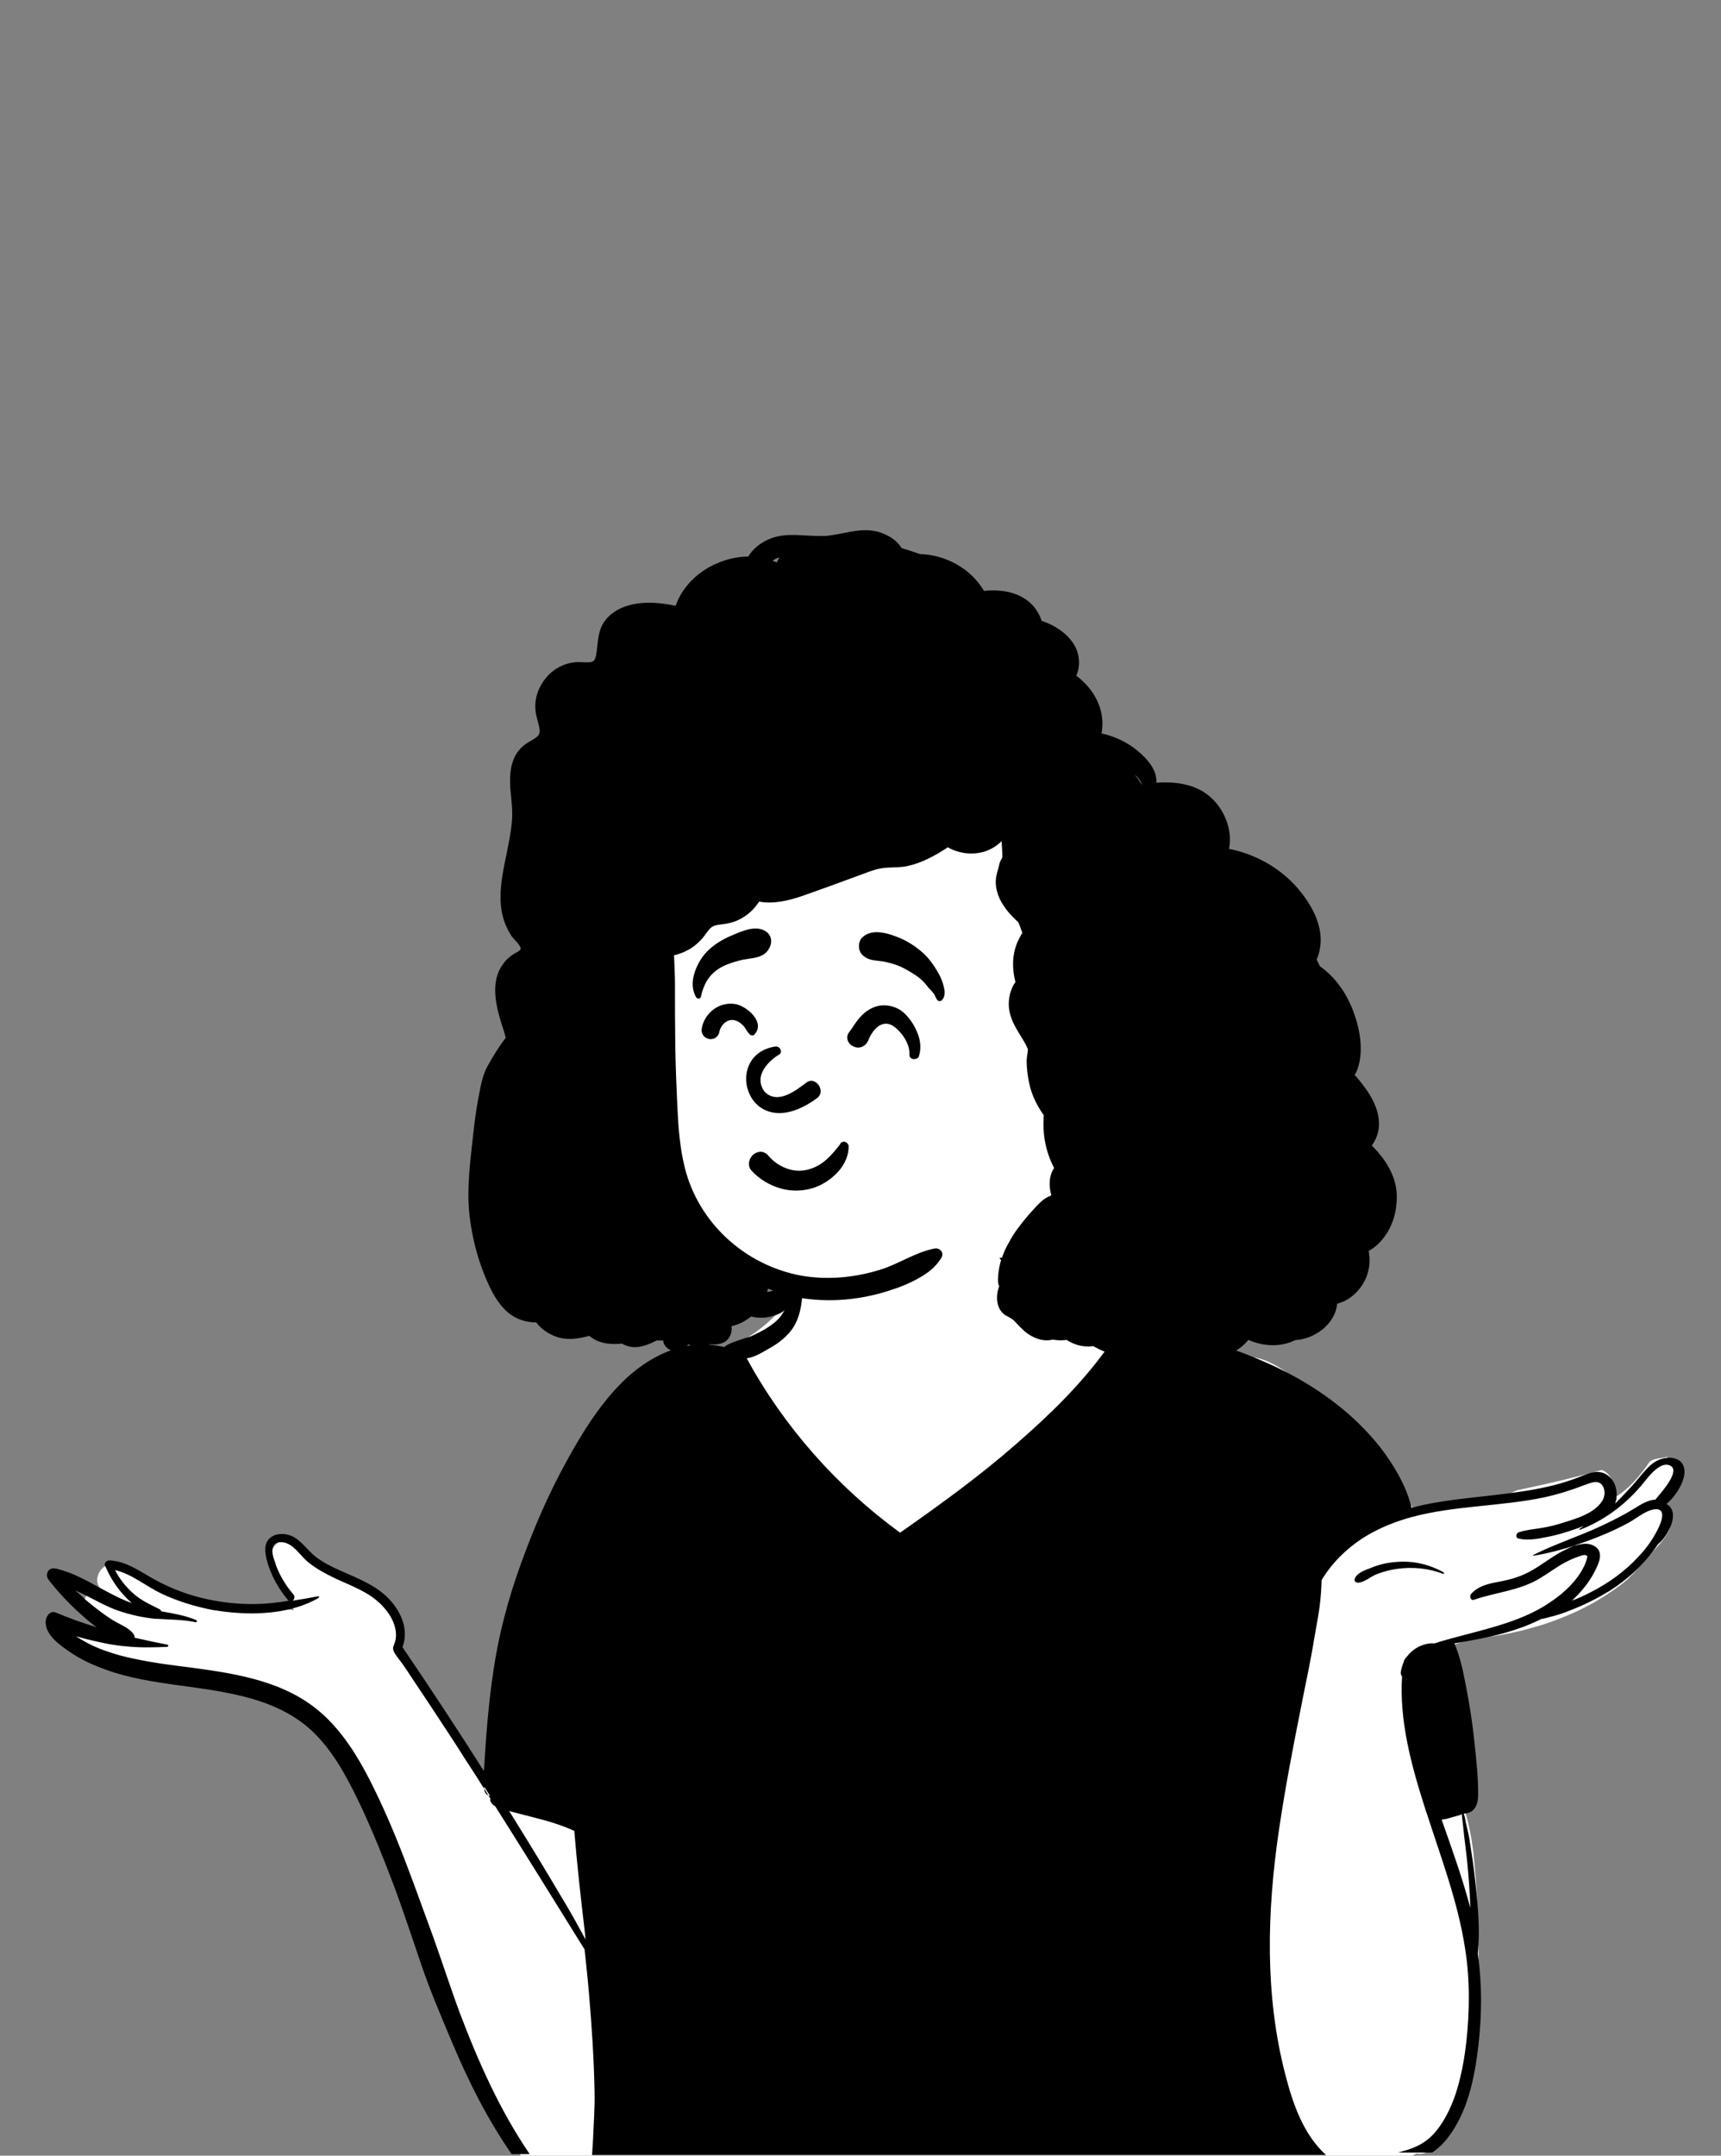
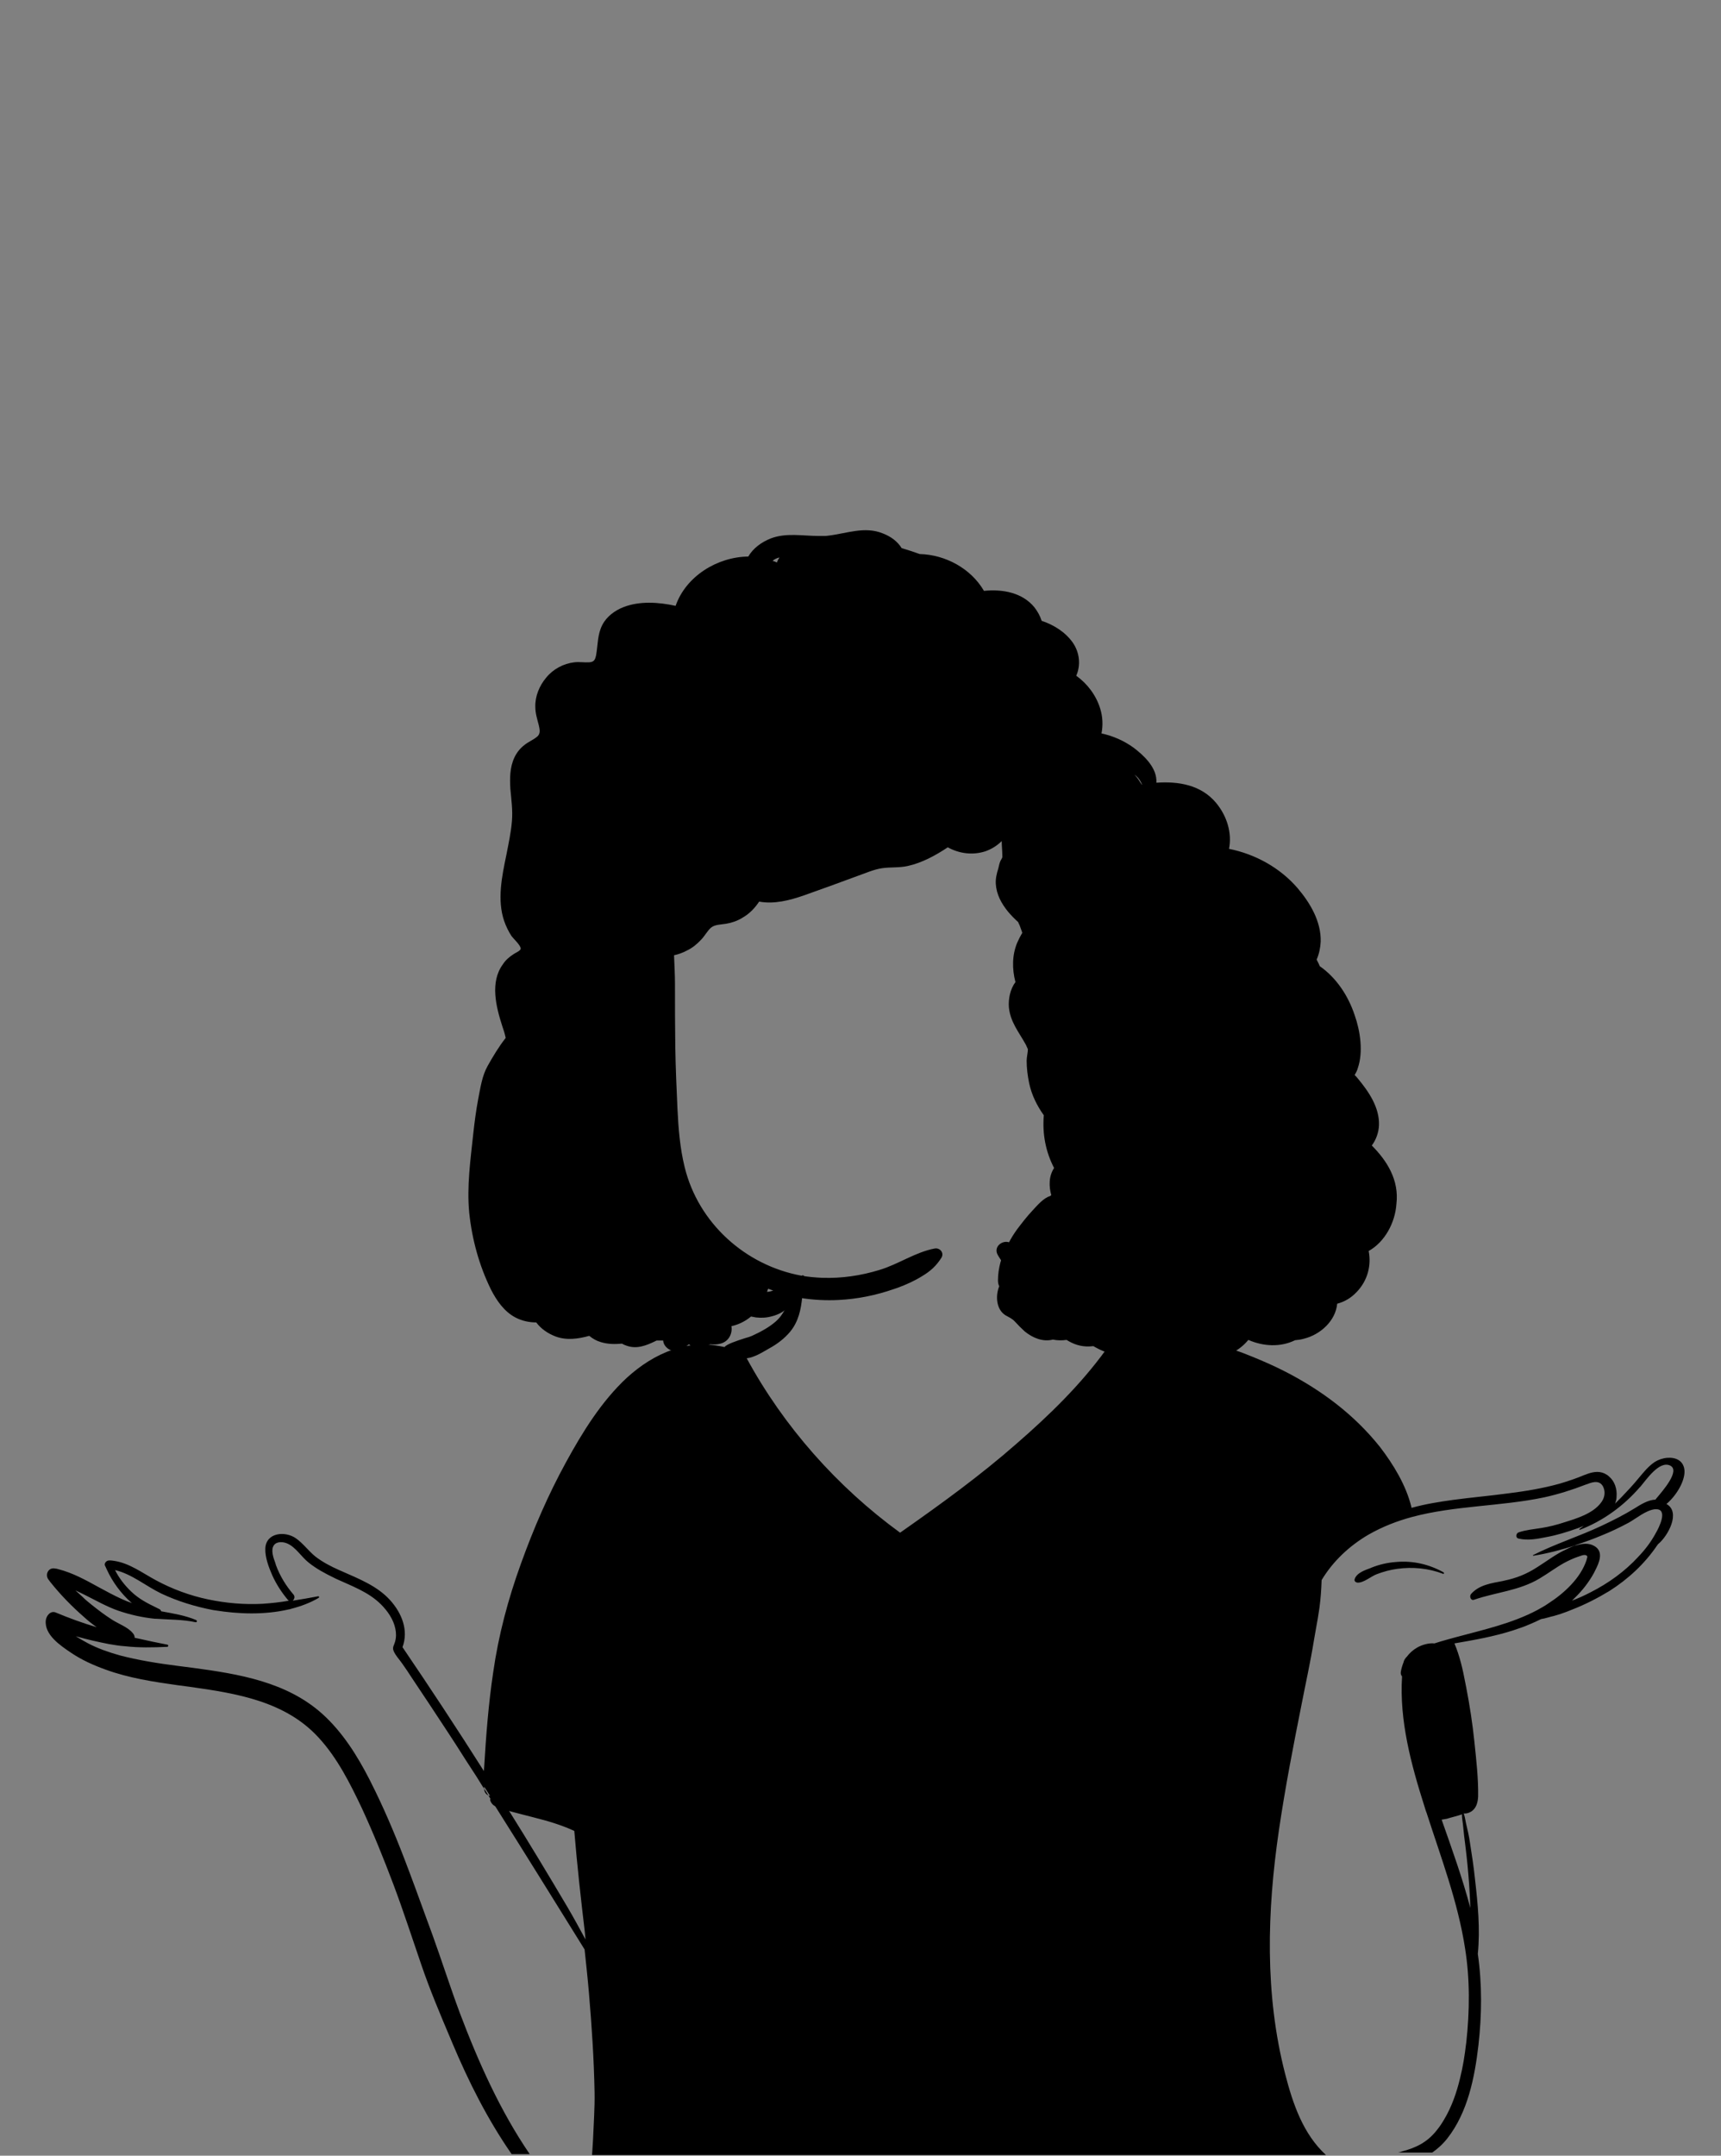
<svg xmlns="http://www.w3.org/2000/svg" version="1.1" id="Layer_1" x="0px" y="0px" viewBox="0 0 552 691" style="enable-background:new 0 0 552 691;" xml:space="preserve">
  <rect x="0" y="0" width="552" height="691" fill="#808080" stroke="none" />
  <style type="text/css">
	.st0{fill-rule:evenodd;clip-rule:evenodd;fill:#FFFFFF;}
	.st1{fill-rule:evenodd;clip-rule:evenodd;}
</style>
  <g>
-     <path class="st0" d="M535.3,487.5c0.4,0.8,0.6,1.8,0.2,2.7c-1.5,3.4-4.7,6.3-7.1,9.1c-2.7,3.1-5.1,6.1-8.4,8.6   c-5.7,4.3-11.8,7.8-18.4,10.4c-3.2,1.3-6.5,2.5-9.9,3.4c-4.8,1.4-9.8,2.4-14.8,3.1c-5.5,0.8-13.4,2.1-16.8,6.8   c0.8,5.5,2.4,10.8,3.8,16.2c1.9,7.1,1.8,14.6,1.8,21.8c0.3-0.2,0.8-0.2,0.9,0.2c0.5,3,0.8,6.1,2.6,8.6c0.4,1.3,0.8,2.6,1.2,3.9   c0.8,3.1,1.5,6.3,1.9,9.5c0.1,0.5,0.1,0.9,0.2,1.3c2.4,23.4,3,47.6-2.4,70.6c-0.3,1.2-0.6,2.3-0.9,3.4c0,0,0,0,0,0   c-1.3,4.5-3,9-5.1,13.2c-1.2,2.6-2.6,5.1-4.1,7.5c-1.4,2.2-3.6,2.9-5.6,2.5c-0.5,0.2-0.9,0.5-1.4,0.7H167.1   c-14.2-19.9-22.5-56-30.8-75.8c-6.9-18.7-18.4-51.9-33.4-64.5c-4.5-3.5-10-5.4-15.4-6.9c-20.4-5.2-40.8-10.2-61.2-15.3   c-3.5-0.8-2.8-6.8,0.9-6.4c1.7,0.2,3.4,0.3,5.2,0.5h0c3.2,0.3,6.4,0.6,9.6,0.9c-4.6-2.4-9.1-5-13.6-7.8c-1.4-0.8-1.6-2.3-1.1-3.5   c0.1-0.3,0.3-0.6,0.5-0.8c0.8-0.9,2.1-1.3,3.4-0.6c1.6,0.9,3.3,1.7,4.9,2.6c-1.3-1.1-2.5-2.3-3.6-3.6l0.1-0.1   c-0.2-0.2-0.4-0.4-0.5-0.6c-2-2.5-0.5-6,2-7.3c1.3-0.7,2.9-0.8,4.4,0.2c4.1,3,8.3,6.1,13.1,8c9.8,4.2,20.7,4.9,31.3,5   c3.6-0.3,7,0.3,10.5,1c0.3,0.1,0.6,0.1,0.8,0.2c0-0.1-0.1-0.2-0.1-0.4c-1.5-5.7-5.1-10.1-7-15.7c-1.4-5.8,6.9-9.7,9.8-4.2   c0.7,1.4,1.4,2.7,2.1,4.1c6.4,5.8,17.1,5.3,23.5,11.5c3.7,3.3,5.5,7.7,6.2,12.1c0.5,3-0.3,6,1.6,8.7c8.8,12.4,22.7,32.1,29.8,45.8   c5-32.5,18.3-72.8,32.1-102.5c4.6-9.5,9.8-18.8,16.6-26.9c-0.8-2.7,2-7.5,3.7-6c5.4-6.5,14.8-8.2,22.5-11.5   c1.4-0.6,2.8-1.3,4.2-2.1c3.5-2.1,6.8-4.7,9.7-7.7c2-2.1,3.8-4.4,5.4-6.8c0.2-0.3,0.4-0.7,0.6-1c0.8-1.4,1.6-2.9,2.3-4.3   c0.1-0.2,0.2-0.5,0.3-0.7c0.2-0.4,0.4-0.9,0.5-1.3c5.4-19.8,18.7-22.3,37.1-21.4c12.5,0,22.6,3.8,28.8,12.3c0,0.1,0.1,0.1,0.1,0.2   c1,1.4,1.9,2.9,2.7,4.6c1.2,2.5,2.2,5.3,2.8,8.4c3,5.2,7.5,8.1,12.7,9.9c2.9,1,6,1.6,9.2,2.2c6,1,12.2,1.5,17.6,2.9   c8,1.8,15.9,4.5,23.5,7.9c1.6,0.7,3.1,1.4,4.7,2.2c1.2-1.2,2.9-1.6,4.8-1.4c3,0.3,6.8,2.1,10.8,4.9c13.9,9.5,31.1,30,33.3,37   c-1.9,0.4-3.8,0.8-5.7,1.4c-1.7,0.5-1,3,0.7,2.6c2.1-0.5,4.2-0.9,6.4-1.1c0.1,0.2,0.1,0.4,0.2,0.6c0.2,0,0.5,0,0.7-0.1   c-0.5,0.3-1,0.6-1.5,1c-1.2,1,0.4,2.9,1.6,2.1c1.2-0.9,2.8-0.8,4.2-1.1c0,0.3,0.1,0.6,0.4,0.8c0.1,0.1,0.1,0.1,0.2,0.1   c2.2,1.2,10.3-1.4,11.7-2.2c6.4-0.8,12.9-0.2,19-2.3c0,0,0,0,0,0c0.9-0.3,1.7-0.7,2.6-1.1c9.1-1.9,18.2-4,27.2-6.5   c1,0.4,1.9,1.1,2.5,2c1,1.4,1.3,3.2,0.2,4.6c-1.1,1.1,0.3,2.9,1.6,2.1c0.2-0.1,0.3-0.2,0.5-0.3c4.2-2.7,7.5-6.6,10.4-10.9   c1.4-1.4,3.8-1.1,5.7-1.7c0,0,0.1,0.1,0.1,0.2c0.2,0.4,0.3,0.9,0.3,1.3c7.9,1.3,2.3,9.9-1.7,12.6   C535.5,482.5,535.5,485.2,535.3,487.5z" />
    <path class="st1" d="M463,504c-4.7-2.6-9.9-3.8-15.3-3.3c-2.7,0.2-5.3,0.8-7.8,1.8l-0.2,0.1c-1.9,0.7-4.6,1.6-5.2,3.6   c-0.2,0.6,0.3,1,0.8,1.1c2,0.2,4.4-2,6.3-2.7c2.1-0.8,4.3-1.4,6.5-1.7c5-0.7,10.1-0.2,14.8,1.6C463.1,504.6,463.3,504.2,463,504z    M463,504c-4.7-2.6-9.9-3.8-15.3-3.3c-2.7,0.2-5.3,0.8-7.8,1.8l-0.2,0.1c-1.9,0.7-4.6,1.6-5.2,3.6c-0.2,0.6,0.3,1,0.8,1.1   c2,0.2,4.4-2,6.3-2.7c2.1-0.8,4.3-1.4,6.5-1.7c5-0.7,10.1-0.2,14.8,1.6C463.1,504.6,463.3,504.2,463,504z M155.3,572.7l0,0.4   c-0.1,1.5,0.8,2.4,1.9,2.6C156.6,574.8,156,573.8,155.3,572.7z M534.5,482.1c3-2.5,5.9-7.1,5.8-10.6c-0.2-3.3-2.8-4.4-5.5-4.2   c-1.4,0.1-2.9,0.6-4,1.3c-2.1,1.4-3.6,3.3-5.2,5.2c-1.7,2.1-3.6,4.1-5.5,6.1c-0.5,0.5-1,1-1.5,1.5L518,482c0.1-0.2,0.2-0.4,0.2-0.6   c0.2-0.5,0.3-1.1,0.3-1.7c0.2-2.4-0.6-4.9-2.4-6.4c-0.4-0.4-0.9-0.7-1.5-1c-2-0.9-4.1-0.4-6.1,0.4l-0.3,0.1c-2.6,1.1-5.3,2-8,2.8   c-5.4,1.5-10.9,2.4-16.5,3.1c0,0,0,0,0,0c-5.9,0.8-11.8,1.3-17.7,2.1c-4.3,0.6-8.8,1.3-13.1,2.5c-0.1,0-0.1,0-0.2,0   c0-0.1,0-0.1,0-0.2c-1.7-7-5.8-13.7-10.1-19.3c-8.3-10.4-18.7-18.1-30.1-24c-3.5-1.8-7.1-3.4-10.8-4.9c-1.9-0.8-3.8-1.5-5.8-2.2   c-13.5-4.8-27.8-7.8-41.5-10.2c-1.1-0.2-2.2,0.3-3.2,0.9c-1.5,0.9-2.8,2.1-3.9,1.6c-1.9-1-3.7-2.3-5.3-3.7c-1.1-1-2.2-2-3.2-3.1   c-4.3-4.6-7.6-9.9-11.1-15.1c-0.8-1.2-1.6-2.4-2.4-3.6c-0.4-0.6-0.9-1-1.5-1.2c-0.1,0-0.1-0.1-0.2-0.1c-2.3-0.7-5.1,1.6-3.5,4.2   l0.3,0.5l0.7,1.1c0.1,0.1,0.1,0.2,0.2,0.3c4,6.6,8.5,13.4,14.3,18.6c3.1,2.8,6.6,5,10.5,6.3c3,1,7.2,1.9,10.5,0.9   c-0.6,0.9-1.2,1.8-1.9,2.6c-8.2,11.3-18.2,21-28.8,30.2c-11.4,10-23.8,19-36.2,27.7l-1,0.7c-20.2-14.7-37.3-34-49.2-55.9   c2.5-0.3,5-1.9,7.1-3.1c2.6-1.4,5-3.2,6.9-5.5c2.6-3.2,3.4-7,3.8-11c0.1-0.6,0.1-1.2,0.2-1.7c0.1-1.7,0.2-3.3,0.4-4.9   c0-0.4-0.5-0.5-0.7-0.3c-0.1,0.1-0.2,0.2-0.4,0.3c-1.2,1.2-2,2.7-2.6,4.3c-0.1,0.3-0.3,0.7-0.4,1.1c-0.2,0.6-0.4,1.2-0.6,1.8   c-0.4,1.2-0.9,2.3-1.4,3.3c-0.8,1.5-1.7,2.8-3.1,4c-2.2,1.9-4.9,3.3-7.5,4.5c-0.4,0.2-1.3,0.5-2.4,0.8c-2.5,0.8-5.8,1.9-6.4,2.8   c-1.9-0.4-3.8-0.7-5.7-0.8c-1.6-0.1-3.2,0-4.7,0.2c-0.8,0.1-1.7,0.2-2.5,0.4c-1.3,0.3-2.6,0.6-3.9,1.1c-5.3,1.8-10.2,5-14.5,8.9   c-8.2,7.6-14.3,17.5-19.6,27.2c-5.7,10.4-10.4,21.3-14.4,32.4c-4.1,11.3-7.2,22.9-8.9,34.8c-1.5,10-2.3,20.2-2.9,30.4l-0.1,1.3   c-8.5-13.4-17.2-26.6-26.1-39.7c2-5.4-0.2-10.9-4-15.1c-4.2-4.6-10-6.8-15.6-9.3l-0.7-0.3c-2.7-1.2-5.4-2.6-7.7-4.4   c-2.2-1.8-3.9-4.2-6.2-5.8c-3.4-2.4-9.6-1.9-9.8,3.3c-0.1,2.8,1.1,6,2.2,8.5c1.3,2.9,3,5.5,5,7.9c0.1,0.1,0.2,0.2,0.3,0.3l0.1,0   c-2.8,0.5-5.6,0.8-8.5,1c-5.8,0.3-11.7-0.2-17.4-1.4c-5.8-1.2-11.5-3.3-16.7-6.1c-4.5-2.4-8.6-5.6-13.7-6.3   c-0.5-0.1-0.9-0.1-1.4-0.1c-0.7,0-1.4,0.6-1.4,1.3c0,0.1,0,0.3,0.1,0.4c0.2,0.4,0.4,0.9,0.6,1.3c1.8,3.9,4.5,7.6,7.8,10.5l0.3,0.2   c-1.2-0.4-2.4-0.9-3.5-1.4c-2.4-1.1-4.8-2.4-7.2-3.7c-4.2-2.3-8.3-4.6-13-5.8c-0.3-0.1-0.7-0.2-1-0.2c-2.2-0.5-3.4,2-2.1,3.6   c0.2,0.3,0.4,0.5,0.6,0.8c3.2,4,6.8,7.7,10.7,11.1c1.3,1.2,2.7,2.3,4.1,3.3c-4.4-1.3-8.8-2.9-13.1-4.7c-1.7-0.7-3,1-3.2,2.4   c-0.6,4.7,4.7,8.2,8.1,10.5c3.4,2.3,7.2,4,11.1,5.4c7.4,2.7,15.3,3.9,23.1,5l3.8,0.5c15,2.1,30.7,4.6,41.4,16.3   c6,6.5,10.1,14.7,13.9,22.7c3.7,8,7,16.2,10.1,24.4c3.2,8.5,6,17.2,9,25.9c2.7,7.9,6,15.7,9.3,23.5l0.5,1.2   c5.3,12.6,11.4,24.7,19.1,35.8h5.8c-9.5-13.9-16.5-29.6-22.4-45.2c-3.1-8.3-5.8-16.8-8.8-25.1l-1.8-4.9c-2.4-6.6-4.8-13.2-7.3-19.7   c-3.2-8.3-6.7-16.5-10.7-24.4l-0.4-0.8c-3.9-7.6-8.6-15.1-15-20.9c-11.5-10.4-26.9-12.9-41.8-14.9l-4.7-0.6   c-6.3-0.8-12.6-1.8-18.7-3.4c-3.5-1-7-2.2-10.2-3.9c-1.3-0.7-2.5-1.4-3.8-2.2c3.5,1,7,1.8,10.6,2.5c1.8,0.3,3.5,0.6,5.2,0.7   c4.5,0.5,8.9,0.4,13.5,0.2c0.4,0,0.5-0.6,0.1-0.7c-3.2-0.6-6.4-1.3-9.5-2l-1-0.2c0-0.5-0.2-1.1-0.7-1.6c-1.6-1.9-4.6-2.9-6.7-4.3   c-2.2-1.4-4.3-3-6.3-4.6c-1-0.8-2-1.6-2.9-2.5c-0.8-0.7-1.6-1.5-2.4-2.2c1,0.5,1.9,0.9,2.9,1.4c3.6,1.8,7.1,3.8,10.8,5.1   c3.8,1.3,7.8,2.2,11.8,2.6l0.2,0l0.2,0c4.2,0.3,8.4,0.2,12.6,1.1c0.5,0.1,0.6-0.5,0.2-0.7c-3.6-1.5-7.4-2.1-11.2-2.8   c-0.1-0.3-0.3-0.6-0.6-0.7l-1-0.5c-2.9-1.4-5.6-2.8-8-5.1c-2.1-2-3.9-4.3-5.2-6.9c5.3,1.2,10,5.2,14.8,7.5   c5.3,2.5,10.9,4.2,16.6,5.3l0.7,0.1c7.4,1.2,15.9,1.5,23.6-0.3c0.2,0,0.5-0.1,0.8-0.2c3.1-0.8,6.1-1.9,8.8-3.5   c0.3-0.2,0.1-0.6-0.2-0.5c-2.7,0.5-5.4,1-8.1,1.4c0.5-0.5,0.8-1.3,0.2-2c-2.4-2.8-4.3-5.9-5.6-9.4l-0.2-0.7   c-0.6-1.6-1.5-4.1-0.5-5.6c0.9-1.4,3.1-1.2,4.4-0.6c2.7,1.2,4.5,4.3,6.8,6.1c2.5,2,5.3,3.5,8.2,4.9l0.6,0.3   c5,2.3,10.4,4.2,14.4,8.2c2.1,2.1,4,4.8,4.6,7.8c0.3,1.4,0.3,2.8-0.1,4.2c-0.3,1.1-0.9,1.7-0.5,2.8c0.5,1.4,2.1,3.1,2.9,4.3   c1,1.4,2,2.9,2.9,4.3c1.9,2.9,3.9,5.8,5.8,8.7c3.8,5.8,7.7,11.6,11.4,17.5c1.2,1.9,2.5,3.8,3.7,5.7l1.8,2.9l1,1.5l1.6,2.6   c-0.1,0.2-0.1,0.5,0,0.7c0.3,0.8,0.8,1.3,1.5,1.7l0.1,0.1c9.6,15.2,19.1,30.5,28.6,45.8c0.5,4.7,1,9.3,1.4,14   c0.9,10.5,1.6,21.1,1.8,31.7c0.1,5.1-0.3,10.3-0.5,15.4c-0.1,1.6-0.2,3.2-0.3,4.8h235.4c-7.3-6.7-10.6-16.3-13.1-26   c-6.6-25.6-5.8-52.2-2-78.1c2-13.6,4.6-27,7.3-40.5c1.3-6.7,2.8-13.4,3.9-20.2l0.7-4c0.4-2.2,0.8-4.4,1.1-6.6   c0.4-3,0.6-5.9,0.7-8.9c3.6-6,8.9-11,15.1-14.6c4.4-2.5,9-4.3,13.8-5.6c13.7-3.7,28.6-3.4,42.4-6.3c4.6-1,9-2.4,13.4-4.1l0.6-0.2   c2-0.8,4.1-1.2,5.1,1.1c0.7,1.7,0.3,3.5-0.8,4.9c-2.6,3.5-7.9,5.1-11.8,6.3c-2.4,0.8-4.8,1.4-7.3,1.8c-2.5,0.4-4.9,0.6-7.3,1.4   c-0.9,0.3-1.1,1.8,0,2c3,0.7,6,0.1,9-0.5c3.3-0.6,6.5-1.6,9.6-2.7c0.6-0.2,1.2-0.4,1.8-0.7l0.5-0.2c-0.5,0.3-0.9,0.7-1.4,1   c-0.1,0.1,0,0.3,0.1,0.3c7.4-2.8,14.1-7.7,19.2-13.6l0.3-0.3c1.8-2.1,6-8.4,9.5-6.7c3.3,1.6-2.3,8-4.5,10.6l-0.2,0.3   c-2.4,0.1-4.8,1.6-6.7,2.8c-3.4,2.1-7,3.9-10.6,5.6c-7.2,3.4-14.9,5.8-22,9.4c-0.1,0,0,0.2,0.1,0.2c4.5-0.7,9-1.9,13.4-3.3l0.2-0.1   l0.2-0.1c2.7-0.9,5.5-1.9,8.1-3c3-1.2,5.9-2.6,8.7-4.1c2.5-1.4,5.4-3.9,8.3-4.3c0.3,0,0.6,0,0.8,0c3.4,0.3,0.6,5.9-0.4,7.6   c-1.5,2.8-3.4,5.3-5.6,7.6c-4.3,4.7-9.6,8.5-15.3,11.4c-1.9,1-3.9,1.9-6,2.7c0.3-0.3,0.6-0.6,0.9-0.9c2.4-2.3,4.5-5,6.1-7.9   l0.4-0.8c1.3-2.5,2.9-6.1-0.2-7.9c-1.8-1.1-4-0.8-6-0.2c-0.1,0-0.3,0.1-0.4,0.1c-0.9,0.3-1.8,0.7-2.5,1.1c-3.4,1.5-6.3,3.8-9.5,5.8   c-3.4,2.2-6.7,3.5-10.6,4.3l-0.4,0.1c-3.6,0.7-7.6,1.2-10.2,4.2c-0.6,0.8,0,2.2,1,1.8c7-2.4,14.5-2.9,21-6.8c2.7-1.6,5.2-3.5,7.9-5   c1.5-0.8,3-1.5,4.5-2l0.9-0.3c0.5-0.2,1.1-0.3,1.5-0.2c0.8,0.3,0.5,0.7,0.3,1.4l0,0.1c-1.9,5.9-7.3,10.8-12.3,14   c-1.1,0.8-2.3,1.4-3.5,2.1c-8.1,4.3-17.2,6.3-26.1,8.7c0,0-5.2,1.4-6.9,2c-1.9-0.2-4.1,0.5-5.5,1.3c-1.4,0.8-2.5,1.8-3.4,3   c0,0-0.8,0.7-1,1.7c-0.4,1-0.7,2-0.9,3.1c-0.1,0.7,0.1,1.1,0.4,1.5c-0.9,14.1,2.9,28.2,7.2,41.7l0.4,1.3l0.3,0.8   c4.6,14.3,10,28.4,12.3,43.3c1.6,9.9,1.5,20.2,0.4,30.2l-0.1,0.7c-0.4,3.5-1,7.2-1.9,10.8c0,0,0,0,0,0c-1.1,4.6-2.7,9.2-5.1,13.2   c-0.7,1.2-1.5,2.4-2.4,3.5c-3.1,3.9-6.7,5.6-11.3,6.8l-0.2,0.1c-0.3,0.1-0.5,0.1-0.8,0.2h10.9c1.7-1.2,3.3-2.6,4.8-4.5   c6.6-8.4,8.8-19.6,10-29.9c1.1-9.7,1.2-19.6-0.2-29.3c0.8-7.9,0-16.1-0.9-23.9c-0.4-3.9-1-7.8-1.6-11.6c-0.3-2.2-0.8-4.3-1.3-6.4   c-0.2-0.9-0.3-1.8-0.6-2.7l-0.1-0.4h0c0.7,0.1,1.5-0.1,2.2-0.5c1.8-1,2.3-3,2.4-4.9c0.1-5.8-0.6-11.8-1.2-17.6   c-0.6-5.8-1.5-11.6-2.6-17.3l-0.3-1.5c-0.8-4.3-1.8-8.7-3.5-12.7c6.4-1.1,12.7-2.2,18.9-4.2c1.8-0.6,3.6-1.2,5.4-2   c1.2-0.5,2.3-1,3.5-1.6c1.4-0.2,2.7-0.7,4.1-1c0.8-0.2,1.6-0.5,2.3-0.7c1.2-0.4,2.5-0.9,3.7-1.4c4.1-1.6,8-3.6,11.8-5.9   c6-3.8,11.3-8.7,15.3-14.6l0.3-0.4C535,492.4,539.2,484.7,534.5,482.1z M182,611.3c-6.1-10.3-12.3-20.6-18.7-30.8   c0.1,0,0.2,0,0.3,0.1c2.5,0.7,5.1,1.3,7.7,2c4.4,1.1,8.8,2.4,12.9,4.3c0.9,10.9,2.1,21.7,3.4,32.6l0.2,2.2   C185.9,618.2,184,614.7,182,611.3z M471.2,603.8c0.2,2.6,0.3,5.2,0.4,7.8c-2.5-9.5-5.9-18.9-9.2-28.3c0.5-0.1,1.1-0.2,1.7-0.3   l1-0.3c0.6-0.2,2.4-0.6,3.8-1.1c0,1.3,0.3,2.6,0.4,3.9c0.2,2,0.4,4,0.7,6.1C470.5,595.6,470.9,599.7,471.2,603.8z M463,504   c-4.7-2.6-9.9-3.8-15.3-3.3c-2.7,0.2-5.3,0.8-7.8,1.8l-0.2,0.1c-1.9,0.7-4.6,1.6-5.2,3.6c-0.2,0.6,0.3,1,0.8,1.1   c2,0.2,4.4-2,6.3-2.7c2.1-0.8,4.3-1.4,6.5-1.7c5-0.7,10.1-0.2,14.8,1.6C463.1,504.6,463.3,504.2,463,504z" />
-     <path class="st0" d="M244.1,255.1c29.6-24.1,77.1-31.9,108.9-7.6c24.7,22.8,34.9,87.6,30.5,120.2c-1.2,20.9-17.2,44.6-40.6,38   c-4-0.4-7.8-1.9-11.9-2.2c-4.8-0.6-9.6-0.6-14.4,0.1c-10.4,1.5-19.7,7-29.8,9.6c-18.8,4.8-39.8,1.6-56-9.3   C177.2,368.7,201.4,289.1,244.1,255.1z" />
    <path class="st1" d="M440,367.2c1.4-1.9,2.2-4.2,2.3-6.5c0.2-5.7-3.3-10.8-6.8-15c-0.3-0.4-0.6-0.7-1-1.1c0.4-0.7,0.8-1.4,1-2.2   c1.8-5.2,0.8-11.9-1-17c-2.1-6.3-5.9-12-11.2-15.7c-0.3-0.8-0.7-1.5-1-2.1c0.8-1.8,1.2-3.8,1.3-5.7c0.2-6.5-3.4-12.5-7.4-17.2   c-5.6-6.5-13.5-10.9-22-12.6c1-5-0.6-10.5-4.2-14.8c-4.8-5.7-12-6.9-19.1-6.4c0-0.3,0-0.6,0-0.9c-0.2-4.3-4.2-8-7.4-10.4   c-3.1-2.2-6.5-3.7-10.2-4.5c0.5-2.6,0.4-5.3-0.4-7.9c-1.3-4.3-4.1-8-7.7-10.6c1.5-3.4,1.1-7.4-1.1-10.6c-2.4-3.4-6.1-5.7-10-7   c-0.5-1.6-1.3-3-2.3-4.3c-3.9-4.8-10.3-5.9-16.2-5.3c-4.2-7.2-12.4-11.6-20.6-11.8c-1.9-0.7-3.8-1.3-5.8-1.9   c-1.3-2.1-3.4-3.7-6-4.7c-5.8-2.4-11.6,0-17.5,0.7c-0.5,0.1-1,0.1-1.5,0.1c-0.5,0-1,0-1.6,0h0c-5.2,0-10.4-1.1-15.4,0.8   c-3,1.2-5.6,3.1-7.2,5.8c-9.9,0.1-20,6.3-23.3,15.8c-5.5-1.2-11.5-1.6-16.7,0.4c-2.8,1.1-5.4,3-6.8,5.7c-1.6,3.1-1.4,6.3-2,9.7   c-0.3,1.4-0.6,2.2-2.2,2.3c-1.6,0.1-3.2-0.2-4.8,0c-3.5,0.4-6.8,2.2-9,4.9c-2.2,2.6-3.6,6-3.5,9.4c0,2,0.6,3.9,1.1,5.8   c0.3,1.4,0.7,2.8-0.6,3.8c-1.2,1-2.8,1.6-4.1,2.7c-1.3,1-2.4,2.4-3.1,3.9c-1.5,3.2-1.5,6.7-1.3,10.1c0.3,3.4,0.8,6.8,0.5,10.3   c-0.3,3.7-1.1,7.3-1.8,10.9c-1.4,6.8-3,14.3-0.7,21.1c0.6,1.7,1.4,3.4,2.4,4.9c0.6,0.8,3,3,2.9,4c0,0.2,0.1,0-0.2,0.4   c-0.4,0.5-1.4,0.9-2,1.3c-1.4,0.9-2.6,1.9-3.5,3.3c-4.2,5.7-2.2,13.6-0.2,19.8c0.4,1.1,0.8,2.4,1.1,3.8c-2.2,2.8-4,5.8-5.8,9   c-1.8,3.2-2.3,7-3,10.5c-0.7,3.7-1.2,7.5-1.6,11.2c-0.9,8.4-2.1,16.9-1.3,25.3c0.9,8.6,3.2,17,7,24.7c1.8,3.5,4.2,7,7.8,8.9   c2.1,1.1,4.4,1.6,6.7,1.6c1.5,2,3.6,3.5,6.2,4.5c3.5,1.3,7.2,0.8,10.8-0.2c1.1,0.9,2.3,1.6,3.7,2c2.3,0.7,4.5,0.7,6.8,0.5   c0.5,0.3,1,0.5,1.6,0.7c3.2,1.1,6.2-0.1,9.1-1.5c0.2-0.1,0.3-0.2,0.5-0.2c0.7,0,1.3,0,2,0c0.1,1.6,1.5,2.9,3,3.3   c1.3,0.4,2.8,0.2,3.8-0.9c0,0,0.1-0.1,0.1-0.1c0.5-0.5,0.9-0.8,1.4-1.1c0.3,0.3,0.7,0.5,1.1,0.7c0.9,0.4,1.9,0.5,2.8,0.3   c0.7-0.2,1.3-0.3,1.9-0.6c0.3-0.1,0.7-0.3,1-0.4c1.1,0.1,2.2,0.1,3.3-0.2c2.7-0.7,3.9-3.3,3.5-5.6c2.3-0.5,4.5-1.6,6.3-3.1   c0.5,0.1,1.1,0.2,1.6,0.3c1.7,0.2,3.5,0.1,5.2-0.4c0.2-0.1,0.5-0.1,0.7-0.2c1.2-0.4,2.3-0.9,3.3-1.7c0.9-0.6,1.6-1.3,2.2-2.1   c0,0.2-0.1,0.4-0.1,0.6c0,0.1,0.2,0.2,0.2,0.1c0.4-0.9,1-1.8,1.3-2.8c0.6,0.1,1.2,0.2,1.8,0.3c3.9,0.6,7.9,0.8,11.9,0.6   c6-0.3,12-1.5,17.7-3.5c0.4-0.1,0.8-0.3,1.2-0.4c0,0,0,0,0,0s0,0,0,0c2.7-1,5.4-2.2,7.8-3.7c2.7-1.6,4.6-3.3,6.3-6   c0.9-1.6-0.6-3.2-2.2-2.9c-6.3,1.2-11.7,5.1-17.8,6.9c-5.9,1.8-12,2.7-18.2,2.5c-2.3-0.1-4.6-0.3-6.8-0.7   c-17.9-3.3-33-16.8-37.4-34.8c-1.5-6.1-2-12.4-2.3-18.6c-0.3-6.7-0.6-13.3-0.7-20c-0.1-6.7-0.1-13.4-0.1-20.1   c0-3.1-0.2-6.2-0.3-9.2c1.4-0.3,2.8-0.8,4.1-1.5c1.7-0.8,3.2-2,4.5-3.4c1.2-1.2,2-2.8,3.2-3.9c1.3-1.1,3.2-1,4.9-1.3   c1.8-0.3,3.6-0.9,5.2-1.9c2.3-1.3,4-3.1,5.4-5.2c4.8,0.9,9.8-0.4,14.4-2c5.7-2,11.4-4.1,17.1-6.2c2.6-0.9,5.2-2.1,7.9-2.5   c2.7-0.4,5.5-0.1,8.2-0.7c4.6-1,9-3.4,12.9-6c3.6,2,7.9,2.6,12,1.3c2-0.7,3.8-1.8,5.3-3.3c0,1.6,0.2,3.1,0.2,4.8c0,0.2,0,0.3,0,0.4   c0,0,0,0.1-0.1,0.2c-0.1,0.4-0.5,0.8-0.6,1.2c-0.3,0.7-0.4,1.5-0.6,2.2c-0.5,1.6-0.9,3.2-0.8,4.9c0.2,3.4,1.8,6.3,3.9,8.9   c1,1.2,2.1,2.3,3.3,3.4c0.1,0.3,0.2,0.6,0.4,0.9c0.3,0.8,0.6,1.6,0.9,2.5c-0.6,1-1.1,2-1.6,3.1c-1.7,4-1.7,8.5-0.6,12.7   c-1.7,2.3-2.3,5.4-2.1,8.1c0.5,4.8,3.2,7.9,5.4,11.9c0.2,0.3,0.7,1.7,0.7,1.4c0,1.2-0.4,2.6-0.4,3.8c0,2.4,0.3,4.8,0.8,7.2   c0.8,3.8,2.5,7.2,4.7,10.3c-0.5,6,0.6,11.7,3.3,16.9c-0.8,1.2-1.3,2.7-1.4,4.3c-0.1,1.5,0.1,3,0.5,4.4c-0.1,0.1-0.3,0.2-0.4,0.3   c-2.1,0.6-4.2,3.1-5.6,4.6c-1.8,1.9-3.4,4-5,6.1c-1,1.4-1.9,2.8-2.7,4.4c0,0,0,0.1-0.1,0.1c-0.8,1.5-1.5,3-2,4.5   c-0.2,0.5-0.3,1-0.5,1.5c-0.5,1.9-0.8,3.8-0.8,5.8c0,0.7,0.1,1.3,0.4,1.9c-1.3,3.2-0.9,7.5,2,9.3c1.2,0.7,2.1,1,3.1,2.1   c1,1.1,2,2.1,3.1,3.1c2.6,2.1,5.8,3.4,9,2.6c1.5,0.3,3,0.3,4.4,0.1c2.2,1.4,4.6,2.2,7.3,2.1c0.4,0,0.8-0.1,1.3-0.1   c1.2,0.7,2.4,1.3,3.7,1.8c1.8,0.7,3.7,1.2,5.8,1.3c3,0.2,6.2-0.5,8.8-2c0.8-0.4,2.2-1.3,3.1-2.2c0.3,0.1,0.6,0.3,0.8,0.4   c5.7,3.1,12.4,5.7,19,4c0.2,0,0.3-0.1,0.5-0.1c1-0.3,1.9-0.6,2.7-1c0.2-0.1,0.3-0.2,0.4-0.2c1.9-1,3.6-2.4,4.9-4   c4.8,2.1,10.3,2.4,15,0.1c1-0.1,1.9-0.2,2.9-0.5c5.2-1.3,10.1-5.7,10.6-11.2c2.3-0.6,4.4-1.8,6.2-3.7c3.6-3.7,4.8-8.6,3.9-13.2   c5.2-2.9,8.5-9.1,8.9-15.1C448.8,378.3,444.9,372.1,440,367.2z M364.4,248.7c0.8,0.7,1.5,1.7,1.9,2.8c0,0-0.1,0-0.1,0   c-0.7-1.1-1.4-2.2-2.3-3.2C364.1,248.4,364.2,248.6,364.4,248.7z M250,178.7c-0.3,0.5-0.6,1-0.8,1.6c-0.5-0.2-0.9-0.4-1.4-0.5   C248.4,179.2,249.2,178.9,250,178.7z M246,414.1c0.1-0.2,0.2-0.4,0.2-0.6c0.1-0.1,0.1-0.2,0.2-0.4c0.5,0.2,1.1,0.4,1.6,0.6   C247.3,413.9,246.7,414.1,246,414.1z" />
-     <path class="st1" d="M247.3,301.1c-0.2-1.2-0.9-2.2-2.1-2.8c-3-1.6-6.8,0-9.9,1.3c-0.2,0.1-0.4,0.2-0.7,0.3c-3,1.3-5.7,2.9-8,5.3   c-1.8,1.9-3.4,4.7-4.1,7.6c-0.6,2.4-0.4,4.9,0.8,6.9c0.1,0.2,0.2,0.3,0.4,0.3s0.3,0.1,0.5,0.1c0.2,0,0.3-0.1,0.4-0.2   c0.1-0.1,0.2-0.2,0.2-0.4c1-4.4,2.9-7.6,7-9.7c2-1,4.4-1.7,6.6-2.2c0.6-0.1,1.3-0.2,2-0.3c2.1-0.3,4.3-0.7,5.7-2.4   C247.1,303.6,247.5,302.3,247.3,301.1z M301.6,313.1c-1.4-2.7-3.2-5.5-5.5-7.6c-2.6-2.3-5.4-4.1-8.7-5.3c-2-0.8-4.3-1.4-6.5-1.4   c-1.6,0.1-3.1,0.5-4.3,1.7c-0.8,0.7-1.1,1.8-1.1,2.8c0,1.1,0.4,2.1,1.1,2.8c1.5,1.5,3.3,1.7,5.1,1.9c1,0.1,1.8,0.2,2.6,0.4   c2.2,0.5,4.3,1.2,6.2,2.3c2,1.1,4.2,2.4,5.8,4.1c0.4,0.4,0.7,0.8,1.1,1.3c0.3,0.4,0.6,0.8,1,1.1c0.4,0.4,0.7,0.9,1.1,1.3   c0.2,0.4,0.3,0.5,0.3,0.5c0.1,0.1,0.1,0.3,0.2,0.5c0.1,0.2,0.3,0.5,0.4,0.7c0.2,0.4,0.4,0.5,0.5,0.6c0.2,0.1,0.4,0.1,0.6,0.1   c0.2,0,0.3-0.1,0.5-0.2c0.8-0.7,1-1.7,1-2.9C302.8,316.2,302.2,314.3,301.6,313.1z M243.1,328.9c0-1-0.4-1.9-1-2.8   c-1.4-2.1-4.1-3.8-6-4.2c-2.5-0.5-5,0.1-7,1.5c-2,1.4-3.6,3.7-4,6.2c-0.1,0.6-0.1,1.3,0.2,1.8c0.2,0.5,0.6,1,1.2,1.3   c0.8,0.4,1.3,0.5,2.2,0.3c0.5-0.1,0.9-0.4,1.3-0.8c0.4-0.4,0.6-0.8,0.7-1.3c0.2-1.2,0.9-2.3,1.8-3.1c0.8-0.6,1.8-1,2.9-0.8   c1.2,0.2,2.3,1,3.1,1.9c0.3,0.3,0.5,0.7,0.7,1c0.4,0.6,0.8,1.2,1.3,1.7c0.2,0.2,0.5,0.3,0.8,0.3c0.1,0,0.2,0,0.4,0   C242.9,330.7,243.1,329.8,243.1,328.9z M294.1,330.7c-1.4-3.4-4-6.3-5.8-7.2c-2.9-1.6-6.4-1.7-9.3,0c-2.5,1.4-4.1,3.6-5.6,5.9   c-0.3,0.5-0.7,1-1,1.4c-0.7,0.9-0.8,1.9-0.5,2.7c0.3,0.9,1,1.6,2,2c0.9,0.4,1.8,0.4,2.7,0c0.7-0.3,1.4-0.9,1.9-2   c0.7-1.8,1.9-3.7,3.5-4.7c1.1-0.7,2.4-0.9,3.8-0.3c1.1,0.5,3.1,2.2,4.4,4.4c0.9,1.5,1.6,3.3,1.5,5.2c0,0.4,0.1,0.8,0.4,1   c0.2,0.2,0.5,0.3,0.8,0.4c0.3,0,0.6,0,0.9-0.1c0.5-0.1,0.8-0.5,0.9-0.7C295.6,336,295.2,333.2,294.1,330.7z M258.8,346.9   c-3.1,2.3-9.3,7.5-13.6,3c-3.7-5.1,1.5-10,4.9-12c0.9-0.6,0.2-2.8-1.7-2.4c-17.3,3-8.3,32.8,13.8,16.4   C264.9,349.7,261.7,345,258.8,346.9z M271.8,366.5c-0.2-0.2-0.5-0.4-0.8-0.5c-0.3-0.1-0.6,0-0.9,0.1c-0.3,0.1-0.5,0.3-0.6,0.6   c-0.3,0.5-0.7,0.9-1,1.3c-2.8,3.5-5.5,6-9.7,7c-2.3,0.5-4.6,0.3-6.6-0.5c-2.2-0.8-4.2-2.2-5.8-4.1c-0.7-0.8-1.6-1.2-2.4-1.2   c-0.9,0-1.9,0.4-2.6,1.1c-0.7,0.7-1.1,1.6-1.2,2.6c0,0.9,0.2,1.7,1,2.5c2.4,2.6,5.6,4.5,9,5.5c3.3,1,6.9,1,10.3,0   c3.1-0.9,6.2-2.9,8.5-5.5c2-2.3,3.3-5.2,3.2-8.2C272.1,367,272,366.8,271.8,366.5z" />
  </g>
</svg>